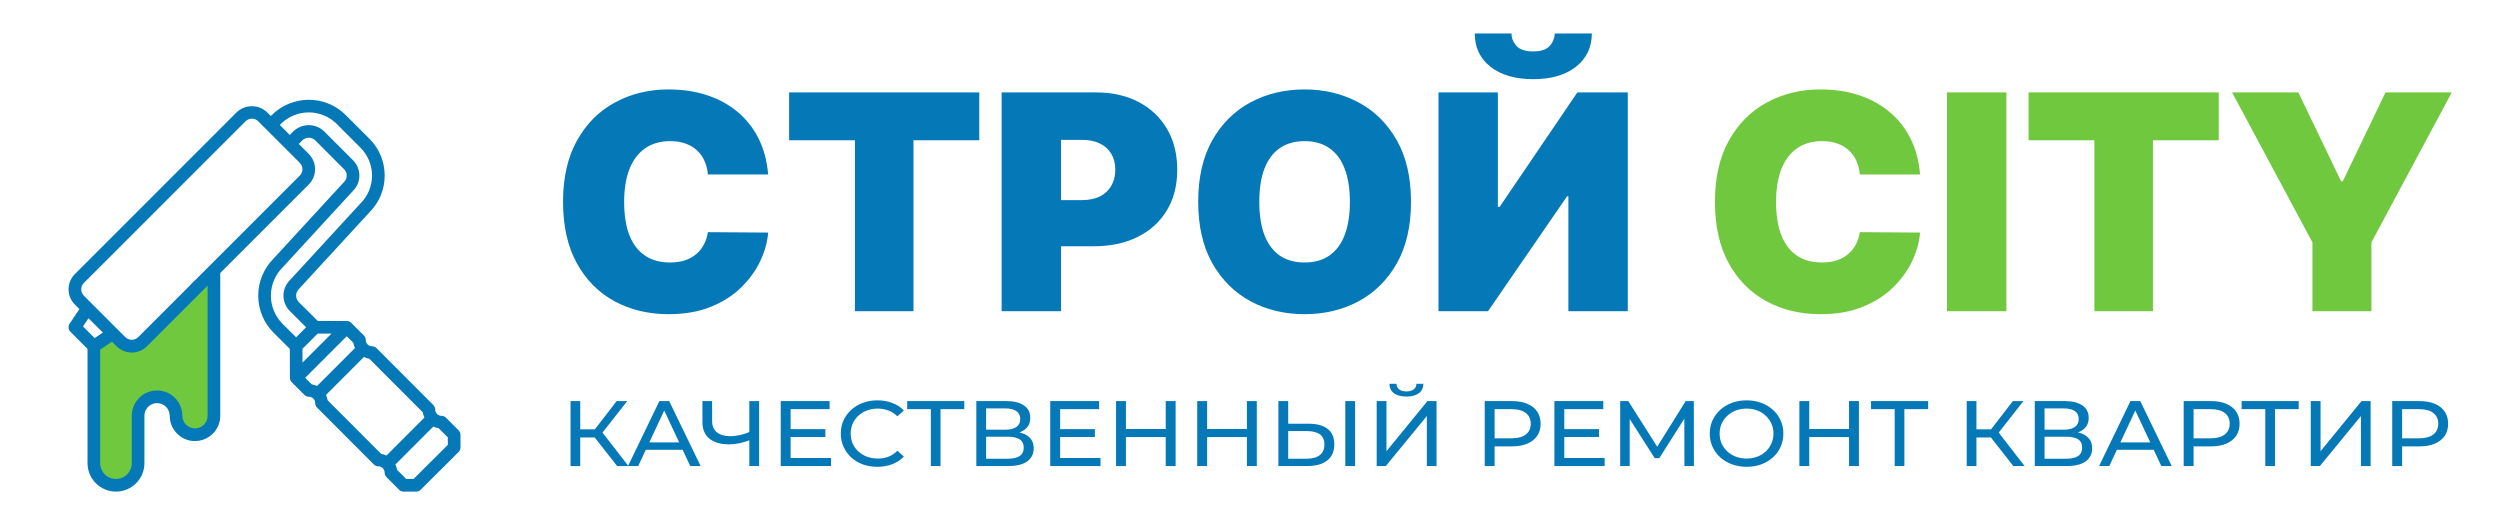
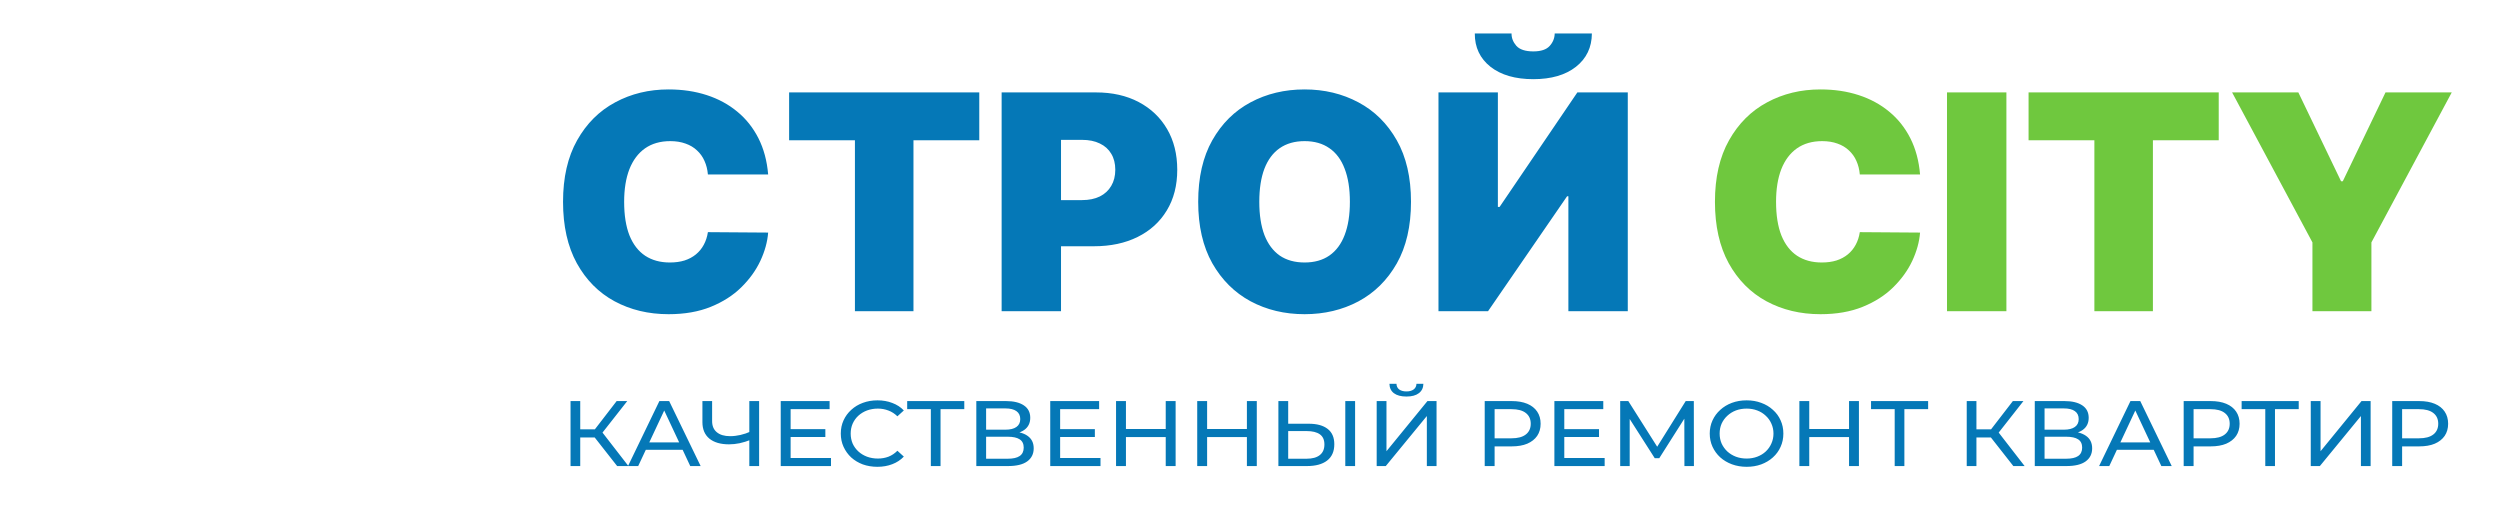
<svg xmlns="http://www.w3.org/2000/svg" width="241" height="50" viewBox="0 0 241 50" fill="none">
  <path d="M59.493 44.928L57.07 41.841L57.843 41.394L60.581 44.928H59.493ZM55 44.928V38.664H55.935V44.928H55ZM55.649 42.172V41.385H57.814V42.172H55.649ZM57.929 41.895L57.051 41.77L59.445 38.664H60.466L57.929 41.895ZM60.54 44.928L63.564 38.664H64.508L67.542 44.928H66.54L63.84 39.166H64.222L61.522 44.928H60.54ZM61.828 43.362L62.085 42.647H65.844L66.12 43.362H61.828ZM72.397 42.387C72.022 42.536 71.656 42.65 71.3 42.727C70.95 42.799 70.61 42.834 70.279 42.834C69.465 42.834 68.832 42.65 68.381 42.28C67.936 41.91 67.713 41.382 67.713 40.696V38.664H68.648V40.597C68.648 41.063 68.8 41.421 69.106 41.671C69.411 41.922 69.837 42.047 70.384 42.047C70.708 42.047 71.039 42.008 71.376 41.931C71.719 41.853 72.053 41.74 72.378 41.591L72.397 42.387ZM72.234 44.928V38.664H73.179V44.928H72.234ZM76.13 41.367H79.564V42.128H76.13V41.367ZM76.216 44.15H80.108V44.928H75.262V38.664H79.974V39.443H76.216V44.15ZM84.582 45C84.073 45 83.603 44.922 83.17 44.767C82.744 44.606 82.372 44.383 82.054 44.096C81.743 43.804 81.498 43.464 81.32 43.076C81.142 42.688 81.053 42.262 81.053 41.796C81.053 41.331 81.142 40.905 81.32 40.517C81.498 40.129 81.746 39.792 82.064 39.506C82.382 39.213 82.754 38.99 83.18 38.834C83.612 38.673 84.083 38.593 84.592 38.593C85.107 38.593 85.581 38.676 86.013 38.843C86.452 39.005 86.824 39.246 87.129 39.568L86.509 40.132C86.255 39.882 85.969 39.697 85.65 39.577C85.332 39.452 84.992 39.389 84.63 39.389C84.254 39.389 83.905 39.449 83.58 39.568C83.263 39.688 82.986 39.855 82.751 40.069C82.515 40.284 82.331 40.541 82.197 40.839C82.07 41.131 82.006 41.45 82.006 41.796C82.006 42.142 82.07 42.465 82.197 42.763C82.331 43.055 82.515 43.309 82.751 43.523C82.986 43.738 83.263 43.905 83.58 44.025C83.905 44.144 84.254 44.204 84.63 44.204C84.992 44.204 85.332 44.144 85.65 44.025C85.969 43.899 86.255 43.709 86.509 43.452L87.129 44.016C86.824 44.338 86.452 44.582 86.013 44.749C85.581 44.916 85.104 45 84.582 45ZM89.733 44.928V39.21L89.971 39.443H87.453V38.664H92.957V39.443H90.439L90.668 39.21V44.928H89.733ZM94.117 44.928V38.664H96.988C97.713 38.664 98.282 38.802 98.695 39.076C99.109 39.35 99.316 39.75 99.316 40.275C99.316 40.788 99.118 41.182 98.724 41.456C98.33 41.725 97.811 41.859 97.169 41.859L97.341 41.591C98.085 41.591 98.654 41.731 99.048 42.011C99.449 42.286 99.649 42.688 99.649 43.219C99.649 43.756 99.439 44.177 99.02 44.481C98.606 44.779 97.99 44.928 97.169 44.928H94.117ZM95.061 44.221H97.15C97.659 44.221 98.04 44.135 98.295 43.962C98.556 43.783 98.686 43.512 98.686 43.148C98.686 42.784 98.556 42.518 98.295 42.351C98.04 42.184 97.659 42.101 97.15 42.101H95.061V44.221ZM95.061 41.421H96.921C97.385 41.421 97.738 41.334 97.98 41.161C98.228 40.988 98.352 40.734 98.352 40.401C98.352 40.06 98.228 39.804 97.98 39.631C97.738 39.458 97.385 39.371 96.921 39.371H95.061V41.421ZM102.111 41.367H105.545V42.128H102.111V41.367ZM102.197 44.15H106.089V44.928H101.243V38.664H105.955V39.443H102.197V44.15ZM112.376 38.664H113.33V44.928H112.376V38.664ZM108.541 44.928H107.587V38.664H108.541V44.928ZM112.462 42.136H108.446V41.358H112.462V42.136ZM120.201 38.664H121.155V44.928H120.201V38.664ZM116.366 44.928H115.412V38.664H116.366V44.928ZM120.287 42.136H116.271V41.358H120.287V42.136ZM126.166 40.848C126.955 40.848 127.562 41.015 127.988 41.349C128.414 41.677 128.627 42.169 128.627 42.825C128.627 43.518 128.395 44.042 127.931 44.401C127.473 44.752 126.827 44.928 125.994 44.928H123.237V38.664H124.182V40.848H126.166ZM125.956 44.221C126.509 44.221 126.932 44.105 127.225 43.873C127.524 43.64 127.673 43.297 127.673 42.843C127.673 42.402 127.527 42.077 127.234 41.868C126.942 41.659 126.516 41.555 125.956 41.555H124.182V44.221H125.956ZM129.686 44.928V38.664H130.631V44.928H129.686ZM132.712 44.928V38.664H133.656V43.497L137.605 38.664H138.483V44.928H137.548V40.105L133.589 44.928H132.712ZM135.583 38.226C135.061 38.226 134.657 38.119 134.371 37.904C134.091 37.689 133.949 37.388 133.942 37H134.62C134.626 37.233 134.714 37.415 134.886 37.546C135.058 37.671 135.29 37.734 135.583 37.734C135.869 37.734 136.098 37.671 136.27 37.546C136.448 37.415 136.54 37.233 136.547 37H137.214C137.207 37.388 137.062 37.689 136.776 37.904C136.496 38.119 136.098 38.226 135.583 38.226ZM143.126 44.928V38.664H145.73C146.316 38.664 146.815 38.751 147.229 38.924C147.642 39.097 147.96 39.347 148.183 39.676C148.405 40.004 148.516 40.395 148.516 40.848C148.516 41.301 148.405 41.692 148.183 42.02C147.96 42.342 147.642 42.593 147.229 42.772C146.815 42.945 146.316 43.031 145.73 43.031H143.651L144.08 42.611V44.928H143.126ZM144.08 42.7L143.651 42.253H145.702C146.313 42.253 146.774 42.13 147.085 41.886C147.403 41.641 147.563 41.295 147.563 40.848C147.563 40.401 147.403 40.054 147.085 39.81C146.774 39.565 146.313 39.443 145.702 39.443H143.651L144.08 38.995V42.7ZM150.711 41.367H154.145V42.128H150.711V41.367ZM150.797 44.15H154.689V44.928H149.843V38.664H154.556V39.443H150.797V44.15ZM156.187 44.928V38.664H156.969L159.964 43.398H159.545L162.502 38.664H163.284L163.294 44.928H162.378L162.369 40.016H162.588L159.955 44.168H159.516L156.864 40.016H157.103V44.928H156.187ZM168.377 45C167.868 45 167.395 44.919 166.956 44.758C166.523 44.597 166.149 44.374 165.83 44.087C165.512 43.795 165.264 43.455 165.086 43.067C164.908 42.679 164.819 42.256 164.819 41.796C164.819 41.337 164.908 40.913 165.086 40.526C165.264 40.138 165.512 39.801 165.83 39.515C166.149 39.222 166.523 38.995 166.956 38.834C167.388 38.673 167.862 38.593 168.377 38.593C168.886 38.593 169.353 38.673 169.78 38.834C170.212 38.99 170.587 39.213 170.905 39.506C171.229 39.792 171.478 40.129 171.649 40.517C171.827 40.905 171.916 41.331 171.916 41.796C171.916 42.262 171.827 42.688 171.649 43.076C171.478 43.464 171.229 43.804 170.905 44.096C170.587 44.383 170.212 44.606 169.78 44.767C169.353 44.922 168.886 45 168.377 45ZM168.377 44.204C168.746 44.204 169.086 44.144 169.398 44.025C169.716 43.905 169.989 43.738 170.218 43.523C170.454 43.303 170.635 43.046 170.762 42.754C170.895 42.462 170.963 42.142 170.963 41.796C170.963 41.45 170.895 41.131 170.762 40.839C170.635 40.547 170.454 40.293 170.218 40.078C169.989 39.858 169.716 39.688 169.398 39.568C169.086 39.449 168.746 39.389 168.377 39.389C168.002 39.389 167.655 39.449 167.338 39.568C167.026 39.688 166.752 39.858 166.517 40.078C166.282 40.293 166.098 40.547 165.963 40.839C165.836 41.131 165.773 41.45 165.773 41.796C165.773 42.142 165.836 42.462 165.963 42.754C166.098 43.046 166.282 43.303 166.517 43.523C166.752 43.738 167.026 43.905 167.338 44.025C167.655 44.144 168.002 44.204 168.377 44.204ZM178.247 38.664H179.201V44.928H178.247V38.664ZM174.412 44.928H173.459V38.664H174.412V44.928ZM178.333 42.136H174.317V41.358H178.333V42.136ZM182.648 44.928V39.21L182.886 39.443H180.368V38.664H185.872V39.443H183.353L183.582 39.21V44.928H182.648ZM194.086 44.928L191.663 41.841L192.436 41.394L195.174 44.928H194.086ZM189.593 44.928V38.664H190.528V44.928H189.593ZM190.242 42.172V41.385H192.407V42.172H190.242ZM192.522 41.895L191.644 41.77L194.039 38.664H195.059L192.522 41.895ZM196.152 44.928V38.664H199.022C199.748 38.664 200.317 38.802 200.73 39.076C201.144 39.35 201.35 39.75 201.35 40.275C201.35 40.788 201.153 41.182 200.759 41.456C200.365 41.725 199.846 41.859 199.204 41.859L199.376 41.591C200.12 41.591 200.689 41.731 201.083 42.011C201.484 42.286 201.684 42.688 201.684 43.219C201.684 43.756 201.474 44.177 201.054 44.481C200.641 44.779 200.024 44.928 199.204 44.928H196.152ZM197.095 44.221H199.185C199.693 44.221 200.075 44.135 200.329 43.962C200.59 43.783 200.72 43.512 200.72 43.148C200.72 42.784 200.59 42.518 200.329 42.351C200.075 42.184 199.693 42.101 199.185 42.101H197.095V44.221ZM197.095 41.421H198.956C199.42 41.421 199.773 41.334 200.015 41.161C200.263 40.988 200.386 40.734 200.386 40.401C200.386 40.06 200.263 39.804 200.015 39.631C199.773 39.458 199.42 39.371 198.956 39.371H197.095V41.421ZM202.353 44.928L205.376 38.664H206.321L209.354 44.928H208.353L205.653 39.166H206.035L203.335 44.928H202.353ZM203.641 43.362L203.898 42.647H207.656L207.933 43.362H203.641ZM210.506 44.928V38.664H213.111C213.696 38.664 214.195 38.751 214.609 38.924C215.022 39.097 215.34 39.347 215.563 39.676C215.785 40.004 215.896 40.395 215.896 40.848C215.896 41.301 215.785 41.692 215.563 42.02C215.34 42.342 215.022 42.593 214.609 42.772C214.195 42.945 213.696 43.031 213.111 43.031H211.032L211.461 42.611V44.928H210.506ZM211.461 42.7L211.032 42.253H213.083C213.693 42.253 214.154 42.13 214.465 41.886C214.784 41.641 214.943 41.295 214.943 40.848C214.943 40.401 214.784 40.054 214.465 39.81C214.154 39.565 213.693 39.443 213.083 39.443H211.032L211.461 38.995V42.7ZM218.373 44.928V39.21L218.612 39.443H216.093V38.664H221.597V39.443H219.079L219.308 39.21V44.928H218.373ZM222.757 44.928V38.664H223.702V43.497L227.65 38.664H228.528V44.928H227.593V40.105L223.635 44.928H222.757ZM230.61 44.928V38.664H233.214C233.799 38.664 234.299 38.751 234.712 38.924C235.126 39.097 235.443 39.347 235.666 39.676C235.888 40.004 236 40.395 236 40.848C236 41.301 235.888 41.692 235.666 42.02C235.443 42.342 235.126 42.593 234.712 42.772C234.299 42.945 233.799 43.031 233.214 43.031H231.135L231.564 42.611V44.928H230.61ZM231.564 42.7L231.135 42.253H233.185C233.796 42.253 234.257 42.13 234.569 41.886C234.887 41.641 235.046 41.295 235.046 40.848C235.046 40.401 234.887 40.054 234.569 39.81C234.257 39.565 233.796 39.443 233.185 39.443H231.135L231.564 38.995V42.7Z" fill="#0578B7" />
  <g clip-path="url(#clip0_103_52)">
    <path d="M20.534 26.248C20.534 27.5 20.534 28.753 20.534 30.005C20.534 31.078 20.302 32.139 20.289 33.208C20.277 34.157 20.289 35.108 20.289 36.058C20.289 37.047 20.289 38.037 20.289 39.027C20.289 39.344 20.215 39.599 20.137 39.906C20.066 40.184 20.082 40.478 20.006 40.751C19.916 41.075 19.57 41.333 19.241 41.333C18.825 41.333 18.419 41.442 18.194 41.016C17.959 40.573 18.021 40.021 17.7 39.609C17.483 39.333 17.328 39.024 17.131 38.734C16.965 38.49 16.739 38.321 16.49 38.165C16.278 38.031 16.057 37.915 15.846 37.778C15.57 37.598 15.501 37.576 15.189 37.678C14.94 37.758 14.698 37.866 14.453 37.96C14.241 38.042 13.95 38.032 13.836 38.25C13.737 38.439 13.619 38.634 13.465 38.788C13.352 38.901 13.22 38.993 13.138 39.132C12.989 39.384 12.851 39.643 12.717 39.904C12.555 40.219 12.409 40.616 12.409 40.974C12.409 41.358 12.487 41.687 12.538 42.062C12.573 42.316 12.662 42.552 12.678 42.812C12.705 43.244 12.747 43.768 12.637 44.186C12.55 44.518 12.437 44.848 12.335 45.176C12.267 45.398 12.238 45.62 12.117 45.823C11.872 46.239 11.228 46.642 10.722 46.501C10.175 46.349 9.838 45.724 9.757 45.21C9.642 44.486 9.597 43.735 9.55 43.002C9.521 42.537 9.465 42.084 9.465 41.616C9.465 41.178 9.465 40.739 9.465 40.301C9.465 39.511 9.465 38.721 9.465 37.931C9.465 37.518 9.465 37.105 9.465 36.691C9.465 36.328 9.411 35.968 9.404 35.606C9.4 35.399 9.364 35.145 9.435 34.949C9.519 34.714 9.58 34.472 9.665 34.237C9.72 34.083 9.825 33.954 9.895 33.806C9.982 33.621 10.227 33.581 10.4 33.499C10.595 33.407 10.783 33.33 10.998 33.33C11.292 33.33 11.334 33.905 11.588 34.012C12.228 34.28 12.867 34.062 13.456 33.787C14.033 33.518 14.498 33.112 14.943 32.666C15.536 32.073 16.091 31.436 16.64 30.802C16.852 30.559 17.074 30.331 17.296 30.097C17.625 29.751 18.021 29.482 18.388 29.177C18.732 28.892 18.992 28.506 19.331 28.21C19.544 28.025 19.78 27.86 19.979 27.661C20.137 27.503 20.18 27.395 20.258 27.198" stroke="#6FC83E" />
    <path d="M13.604 36.243C14.213 35.521 14.958 34.933 15.603 34.247C15.852 33.981 16.101 33.723 16.367 33.47C16.911 32.954 17.44 32.425 17.924 31.852C17.97 31.797 18.142 31.587 18.2 31.494C18.242 31.427 18.222 31.406 18.151 31.441C17.63 31.697 17.149 32.087 16.688 32.434C16.682 32.439 16.11 32.975 16.165 32.731C16.31 32.077 16.805 31.473 17.212 30.959C17.452 30.657 17.704 30.383 17.982 30.116C18.515 29.606 19.136 29.151 19.829 28.884" stroke="#6FC83E" />
-     <path d="M17.008 34.465C17.209 34.263 17.414 34.057 17.597 33.84C17.936 33.438 18.095 32.968 18.284 32.492C18.467 32.03 18.582 31.57 18.807 31.126C18.881 30.978 18.952 30.788 19.064 30.663C19.173 30.54 19.26 30.435 19.338 30.288C19.514 29.956 19.563 29.481 19.582 29.109C19.591 28.925 19.614 28.748 19.614 28.562C19.614 28.466 19.673 28.182 19.645 28.275C19.398 29.084 18.928 29.81 18.665 30.613C18.449 31.275 18.343 31.984 18.217 32.666C18.063 33.506 17.963 34.359 17.958 35.214C17.958 35.23 17.936 35.449 17.965 35.47C18.059 35.537 18.267 35.1 18.275 35.081C18.422 34.762 18.484 34.418 18.56 34.076C18.647 33.683 18.768 33.303 18.871 32.915C18.911 32.765 18.953 32.619 19.011 32.475C19.056 32.363 18.956 32.711 18.934 32.83C18.74 33.881 18.633 34.972 18.633 36.042C18.633 36.413 18.579 36.835 18.67 37.197C18.811 37.754 18.791 38.307 18.786 38.88C18.783 39.243 18.719 39.607 18.692 39.968C18.668 40.295 18.632 40.619 18.601 40.945C18.587 41.084 18.437 40.621 18.432 40.604C18.3 40.157 18.169 39.725 17.996 39.292C17.825 38.866 17.726 38.438 17.652 37.991" stroke="#6FC83E" stroke-width="3" />
    <path d="M17.652 37.715C17.628 37.65 17.547 37.598 17.502 37.552C17.315 37.357 17.154 37.14 16.988 36.928C16.787 36.671 16.543 36.419 16.364 36.151" stroke="#6FC83E" stroke-width="3" />
    <path d="M15.843 34.128C15.972 34.706 16.185 35.273 16.434 35.811C16.522 36.001 16.642 36.147 16.747 36.322C16.92 36.609 16.951 36.979 17.02 37.301C17.055 37.467 17.126 37.63 17.223 37.77C17.255 37.817 17.399 38.159 17.468 38.022" stroke="#6FC83E" stroke-width="3" />
    <path d="M16.579 36.397C16.927 36.936 17.135 37.556 17.393 38.141C17.441 38.249 17.498 38.349 17.498 38.175" stroke="#6FC83E" stroke-width="3" />
    <path d="M15.996 32.564C15.576 32.87 15.288 33.352 14.93 33.722C14.68 33.98 14.472 34.27 14.217 34.526C13.898 34.848 13.536 35.133 13.192 35.429C12.837 35.734 12.523 36.067 12.194 36.397" stroke="#6FC83E" stroke-width="3" />
    <path d="M12.593 34.771C12.284 34.771 12.053 34.714 11.761 34.632C11.572 34.578 11.43 34.522 11.23 34.594C10.991 34.681 10.794 34.904 10.555 34.962C10.479 34.981 10.405 34.974 10.358 35.044C10.198 35.283 10.128 35.57 10.112 35.855C10.104 36.016 10.065 36.313 10.218 36.439C10.252 36.467 10.33 36.438 10.351 36.475C10.374 36.515 10.354 36.615 10.354 36.659C10.354 37.318 10.385 37.976 10.385 38.635" stroke="#6FC83E" stroke-width="3" />
    <path d="M12.194 36.519C12.36 36.724 12.466 36.983 12.684 37.143C12.991 37.366 13.296 37.304 13.621 37.146C14.127 36.901 14.587 36.579 15.095 36.339C15.18 36.298 15.266 36.255 15.321 36.182" stroke="#6FC83E" stroke-width="3" />
    <path d="M12.838 36.151C12.65 36.151 12.594 36.333 12.535 36.489C12.347 36.978 12.184 37.504 12.104 38.023C12.08 38.175 11.989 38.316 11.932 38.458C11.812 38.756 11.678 39.055 11.588 39.364C11.535 39.546 11.536 39.736 11.482 39.916C11.41 40.158 11.359 40.404 11.308 40.652C11.27 40.836 11.244 41.026 11.213 41.211" stroke="#6FC83E" stroke-width="3" />
    <path d="M10.262 38.727C10.32 39.291 10.385 39.851 10.385 40.413C10.385 41.297 10.488 38.633 10.736 37.785C10.755 37.72 10.811 37.458 10.814 37.667C10.83 38.732 10.893 39.811 11.09 40.86C11.134 41.093 11.226 41.343 11.242 41.58C11.257 41.815 11.243 42.054 11.243 42.289C11.243 42.681 11.228 43.086 11.211 43.479C11.194 43.881 11.095 44.28 11.09 44.682C11.084 45.191 11.09 46.208 11.09 46.208" stroke="#6FC83E" stroke-width="3" />
-     <path d="M42.993 40.266C42.879 40.151 42.724 40.087 42.562 40.087C42.401 40.087 42.246 40.023 42.132 39.909C42.017 39.794 41.953 39.639 41.953 39.478C41.953 39.316 41.889 39.161 41.775 39.047L36.299 33.563C36.243 33.506 36.176 33.461 36.102 33.43C36.028 33.4 35.949 33.384 35.868 33.383C35.707 33.383 35.552 33.319 35.438 33.205C35.323 33.091 35.259 32.936 35.259 32.774C35.259 32.613 35.195 32.458 35.081 32.343L33.862 31.125C33.749 31.011 33.595 30.947 33.435 30.946L30.627 30.938L28.799 29.116C28.717 29.033 28.652 28.934 28.609 28.825C28.565 28.717 28.543 28.601 28.545 28.483C28.547 28.366 28.572 28.251 28.618 28.144C28.665 28.036 28.732 27.939 28.817 27.858L35.615 20.468C36.081 20.002 36.451 19.45 36.703 18.841C36.955 18.233 37.084 17.581 37.084 16.922C37.084 16.264 36.955 15.612 36.703 15.003C36.451 14.395 36.081 13.842 35.615 13.377L33.327 11.091C32.382 10.148 31.101 9.618 29.765 9.618C28.43 9.618 27.149 10.148 26.204 11.091L26.109 11.185L25.752 10.828C25.356 10.45 24.829 10.24 24.281 10.24C23.733 10.24 23.207 10.45 22.81 10.828L7.219 26.42C6.829 26.81 6.609 27.339 6.609 27.891C6.609 28.442 6.829 28.971 7.219 29.362L7.653 29.796L6.712 31.209C6.634 31.326 6.599 31.467 6.613 31.607C6.626 31.747 6.688 31.878 6.788 31.978L8.437 33.627V44.648C8.437 45.376 8.726 46.073 9.241 46.587C9.755 47.102 10.452 47.391 11.18 47.391C11.907 47.391 12.604 47.102 13.119 46.587C13.633 46.073 13.922 45.376 13.922 44.648V40.078C13.922 39.755 14.05 39.445 14.279 39.216C14.507 38.988 14.817 38.859 15.14 38.859C15.464 38.859 15.774 38.988 16.002 39.216C16.231 39.445 16.359 39.755 16.359 40.078C16.359 40.725 16.616 41.345 17.073 41.802C17.53 42.259 18.15 42.516 18.797 42.516C19.443 42.516 20.063 42.259 20.52 41.802C20.977 41.345 21.234 40.725 21.234 40.078V26.315L29.765 17.784C30.156 17.393 30.375 16.864 30.375 16.312C30.375 15.761 30.156 15.232 29.765 14.841L28.799 13.875L29.152 13.522C29.318 13.364 29.537 13.276 29.765 13.276C29.994 13.276 30.213 13.364 30.379 13.522L33.182 16.325C33.261 16.405 33.324 16.501 33.366 16.607C33.408 16.712 33.429 16.825 33.427 16.938C33.426 17.051 33.401 17.163 33.356 17.267C33.311 17.371 33.245 17.465 33.163 17.543L26.369 24.931C25.424 25.878 24.893 27.162 24.893 28.5C24.893 29.838 25.424 31.121 26.369 32.069L27.937 33.63L27.947 36.422C27.948 36.582 28.012 36.735 28.125 36.848L29.344 38.067C29.458 38.181 29.613 38.246 29.775 38.246C29.936 38.246 30.091 38.31 30.206 38.424C30.32 38.538 30.384 38.694 30.384 38.855C30.384 39.017 30.448 39.172 30.562 39.286L36.037 44.77C36.093 44.828 36.161 44.873 36.235 44.905C36.309 44.936 36.388 44.953 36.469 44.953C36.63 44.953 36.785 45.017 36.9 45.132C37.014 45.246 37.078 45.401 37.078 45.562C37.078 45.724 37.142 45.879 37.257 45.993L38.475 47.212C38.59 47.326 38.745 47.391 38.906 47.391H40.125C40.286 47.391 40.441 47.326 40.556 47.212L42.319 45.45C42.342 45.433 42.364 45.414 42.385 45.393L44.213 43.565C44.327 43.45 44.391 43.296 44.391 43.134V41.915C44.391 41.754 44.326 41.599 44.212 41.485L42.993 40.266ZM9.124 32.591L8.003 31.47L8.532 30.677L9.918 32.061L9.124 32.591ZM20.015 40.078C20.015 40.401 19.887 40.711 19.659 40.94C19.43 41.169 19.12 41.297 18.797 41.297C18.474 41.297 18.164 41.169 17.935 40.94C17.706 40.711 17.578 40.401 17.578 40.078C17.578 39.432 17.321 38.812 16.864 38.355C16.407 37.897 15.787 37.641 15.14 37.641C14.494 37.641 13.874 37.897 13.417 38.355C12.96 38.812 12.703 39.432 12.703 40.078V44.648C12.703 45.053 12.543 45.44 12.257 45.726C11.971 46.011 11.584 46.172 11.18 46.172C10.776 46.172 10.388 46.011 10.102 45.726C9.817 45.44 9.656 45.053 9.656 44.648V33.701L10.797 32.94L11.232 33.375C11.622 33.765 12.151 33.984 12.703 33.984C13.255 33.984 13.784 33.765 14.174 33.375L20.015 27.534V40.078ZM28.904 15.703C29.065 15.865 29.156 16.084 29.156 16.312C29.156 16.541 29.065 16.76 28.904 16.922L13.312 32.513C13.147 32.668 12.929 32.754 12.703 32.754C12.477 32.754 12.259 32.668 12.094 32.513L8.08 28.5C7.919 28.338 7.828 28.119 7.828 27.891C7.828 27.662 7.919 27.443 8.08 27.281L23.672 11.69C23.834 11.528 24.053 11.438 24.281 11.438C24.51 11.438 24.729 11.528 24.89 11.69L28.904 15.703ZM27.23 31.206C26.875 30.848 26.593 30.424 26.401 29.957C26.21 29.49 26.112 28.991 26.114 28.486C26.115 27.982 26.216 27.482 26.411 27.017C26.606 26.552 26.89 26.129 27.248 25.774L34.041 18.384C34.428 17.996 34.645 17.47 34.645 16.922C34.645 16.374 34.428 15.848 34.041 15.459L31.238 12.656C30.841 12.276 30.313 12.064 29.763 12.064C29.214 12.064 28.685 12.276 28.288 12.656L27.935 13.01L26.971 12.047L27.065 11.952C27.782 11.237 28.753 10.836 29.765 10.836C30.778 10.836 31.749 11.237 32.466 11.952L34.752 14.241C35.105 14.595 35.386 15.015 35.577 15.478C35.767 15.941 35.865 16.437 35.863 16.938C35.861 17.438 35.761 17.933 35.567 18.395C35.373 18.857 35.09 19.275 34.733 19.627L27.937 27.017C27.545 27.41 27.324 27.943 27.324 28.499C27.324 29.055 27.545 29.587 27.937 29.981L29.511 31.547L28.547 32.515L27.23 31.206ZM29.161 34.956L29.156 33.627L30.625 32.156L31.955 32.16L29.161 34.956ZM30.563 37.21C30.401 37.132 30.228 37.078 30.049 37.05L29.418 36.422L33.426 32.413L34.06 33.048C34.088 33.223 34.141 33.394 34.218 33.554L30.563 37.21ZM37.257 43.913C37.095 43.835 36.922 43.781 36.744 43.753L31.584 38.586C31.557 38.408 31.503 38.235 31.424 38.073L35.081 34.416C35.244 34.497 35.419 34.552 35.6 34.58L40.759 39.747C40.786 39.922 40.839 40.093 40.917 40.253L37.257 43.913ZM43.172 42.881L41.587 44.466C41.564 44.483 41.541 44.502 41.521 44.523L39.873 46.172H39.158L38.277 45.289C38.249 45.112 38.195 44.939 38.116 44.777L41.772 41.121C41.936 41.201 42.111 41.256 42.291 41.284L43.172 42.168V42.881Z" fill="#0578B7" />
  </g>
  <path d="M74.05 16.818H68.242C68.2 16.338 68.09 15.902 67.912 15.51C67.74 15.119 67.5 14.783 67.191 14.501C66.889 14.213 66.522 13.993 66.089 13.842C65.657 13.684 65.166 13.605 64.617 13.605C63.655 13.605 62.842 13.838 62.176 14.305C61.517 14.772 61.016 15.442 60.672 16.314C60.336 17.186 60.168 18.233 60.168 19.454C60.168 20.745 60.339 21.827 60.682 22.698C61.033 23.564 61.537 24.216 62.196 24.655C62.855 25.088 63.648 25.304 64.575 25.304C65.104 25.304 65.578 25.239 65.996 25.108C66.415 24.971 66.779 24.775 67.088 24.521C67.397 24.267 67.648 23.962 67.84 23.605C68.039 23.241 68.173 22.832 68.242 22.379L74.05 22.421C73.981 23.313 73.731 24.223 73.298 25.149C72.865 26.07 72.251 26.921 71.454 27.703C70.665 28.479 69.687 29.104 68.519 29.578C67.352 30.052 65.996 30.288 64.452 30.288C62.516 30.288 60.779 29.873 59.241 29.042C57.71 28.212 56.498 26.989 55.605 25.376C54.72 23.763 54.277 21.789 54.277 19.454C54.277 17.107 54.73 15.129 55.636 13.523C56.543 11.909 57.765 10.691 59.303 9.867C60.84 9.036 62.557 8.621 64.452 8.621C65.784 8.621 67.009 8.803 68.128 9.167C69.247 9.53 70.229 10.062 71.073 10.763C71.918 11.456 72.598 12.311 73.113 13.327C73.627 14.343 73.94 15.507 74.05 16.818ZM76.071 13.523V8.909H94.402V13.523H88.058V30H82.415V13.523H76.071ZM96.557 30V8.909H105.66C107.226 8.909 108.595 9.218 109.769 9.836C110.943 10.454 111.856 11.322 112.509 12.441C113.161 13.56 113.487 14.868 113.487 16.365C113.487 17.875 113.151 19.183 112.478 20.289C111.812 21.394 110.875 22.245 109.666 22.843C108.465 23.44 107.061 23.739 105.454 23.739H100.017V19.29H104.301C104.974 19.29 105.547 19.173 106.021 18.94C106.501 18.699 106.869 18.36 107.123 17.92C107.384 17.481 107.514 16.962 107.514 16.365C107.514 15.761 107.384 15.246 107.123 14.82C106.869 14.388 106.501 14.058 106.021 13.832C105.547 13.598 104.974 13.482 104.301 13.482H102.282V30H96.557ZM136.02 19.454C136.02 21.803 135.563 23.783 134.65 25.397C133.737 27.003 132.505 28.222 130.953 29.053C129.401 29.876 127.671 30.288 125.763 30.288C123.84 30.288 122.103 29.873 120.552 29.042C119.007 28.205 117.778 26.983 116.865 25.376C115.959 23.763 115.506 21.789 115.506 19.454C115.506 17.107 115.959 15.129 116.865 13.523C117.778 11.909 119.007 10.691 120.552 9.867C122.103 9.036 123.84 8.621 125.763 8.621C127.671 8.621 129.401 9.036 130.953 9.867C132.505 10.691 133.737 11.909 134.65 13.523C135.563 15.129 136.02 17.107 136.02 19.454ZM130.129 19.454C130.129 18.191 129.961 17.127 129.624 16.262C129.295 15.39 128.804 14.731 128.152 14.285C127.506 13.832 126.71 13.605 125.763 13.605C124.815 13.605 124.015 13.832 123.363 14.285C122.718 14.731 122.227 15.39 121.89 16.262C121.561 17.127 121.396 18.191 121.396 19.454C121.396 20.718 121.561 21.785 121.89 22.657C122.227 23.522 122.718 24.181 123.363 24.635C124.015 25.081 124.815 25.304 125.763 25.304C126.71 25.304 127.506 25.081 128.152 24.635C128.804 24.181 129.295 23.522 129.624 22.657C129.961 21.785 130.129 20.718 130.129 19.454ZM138.669 8.909H144.395V19.949H144.56L152.057 8.909H156.918V30H151.192V18.919H151.068L143.447 30H138.669V8.909ZM149.873 3.224H153.457C153.45 4.563 152.939 5.634 151.923 6.438C150.907 7.234 149.537 7.632 147.814 7.632C146.077 7.632 144.7 7.234 143.684 6.438C142.668 5.634 142.164 4.563 142.17 3.224H145.713C145.706 3.657 145.861 4.055 146.176 4.419C146.499 4.776 147.045 4.955 147.814 4.955C148.548 4.955 149.074 4.779 149.389 4.429C149.705 4.079 149.867 3.678 149.873 3.224Z" fill="#0578B7" />
  <path d="M185.094 16.818H179.285C179.244 16.338 179.134 15.902 178.956 15.51C178.784 15.119 178.544 14.783 178.235 14.501C177.933 14.213 177.566 13.993 177.133 13.842C176.701 13.684 176.21 13.605 175.66 13.605C174.699 13.605 173.886 13.838 173.22 14.305C172.561 14.772 172.059 15.442 171.716 16.314C171.38 17.186 171.212 18.233 171.212 19.454C171.212 20.745 171.383 21.827 171.726 22.698C172.077 23.564 172.581 24.216 173.24 24.655C173.899 25.088 174.692 25.304 175.619 25.304C176.148 25.304 176.622 25.239 177.04 25.108C177.459 24.971 177.823 24.775 178.132 24.521C178.441 24.267 178.692 23.962 178.884 23.605C179.083 23.241 179.217 22.832 179.285 22.379L185.094 22.421C185.025 23.313 184.774 24.223 184.342 25.149C183.909 26.07 183.295 26.921 182.498 27.703C181.709 28.479 180.731 29.104 179.563 29.578C178.396 30.052 177.04 30.288 175.496 30.288C173.56 30.288 171.823 29.873 170.285 29.042C168.754 28.212 167.542 26.989 166.649 25.376C165.764 23.763 165.321 21.789 165.321 19.454C165.321 17.107 165.774 15.129 166.68 13.523C167.587 11.909 168.809 10.691 170.347 9.867C171.884 9.036 173.601 8.621 175.496 8.621C176.828 8.621 178.053 8.803 179.172 9.167C180.291 9.53 181.273 10.062 182.117 10.763C182.962 11.456 183.642 12.311 184.157 13.327C184.671 14.343 184.984 15.507 185.094 16.818ZM193.417 8.909V30H187.691V8.909H193.417ZM195.554 13.523V8.909H213.885V13.523H207.541V30H201.898V13.523H195.554ZM215.175 8.909H221.56L225.679 17.477H225.844L229.963 8.909H236.348L228.604 23.368V30H222.919V23.368L215.175 8.909Z" fill="#6FC83E" />
  <defs>
    <clipPath id="clip0_103_52">
-       <rect width="39" height="39" fill="white" transform="translate(6 9)" />
-     </clipPath>
+       </clipPath>
  </defs>
</svg>